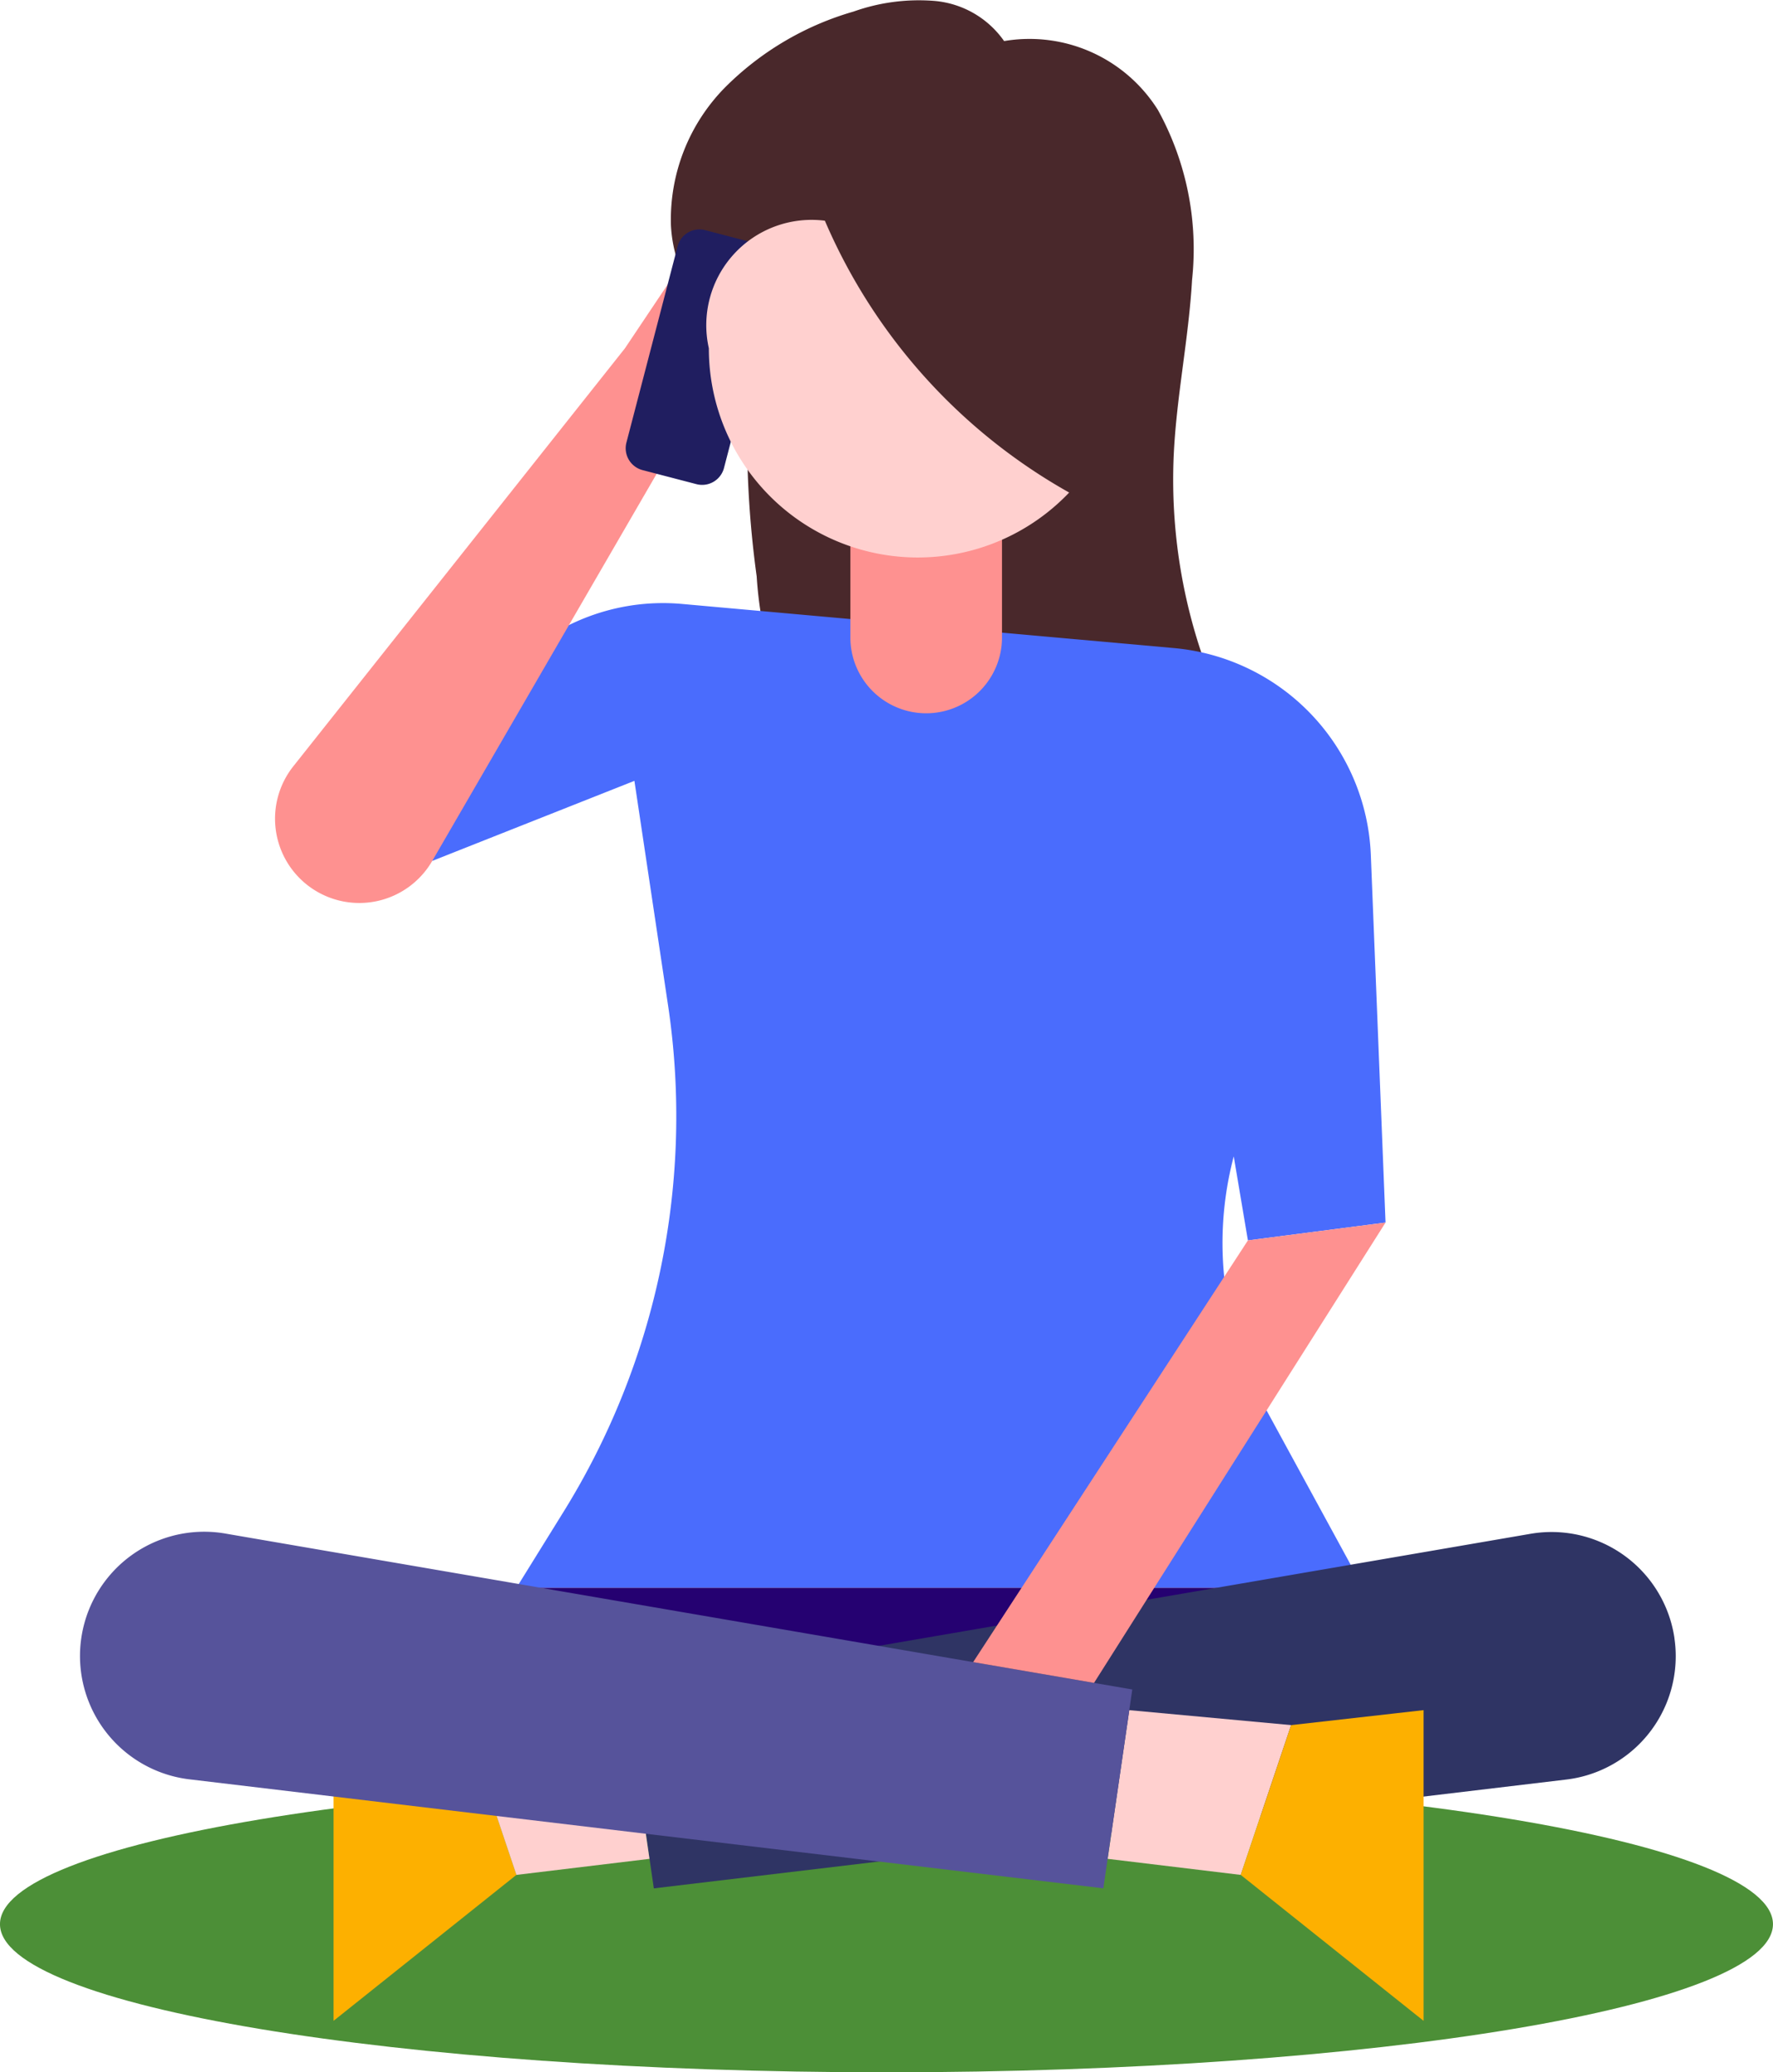
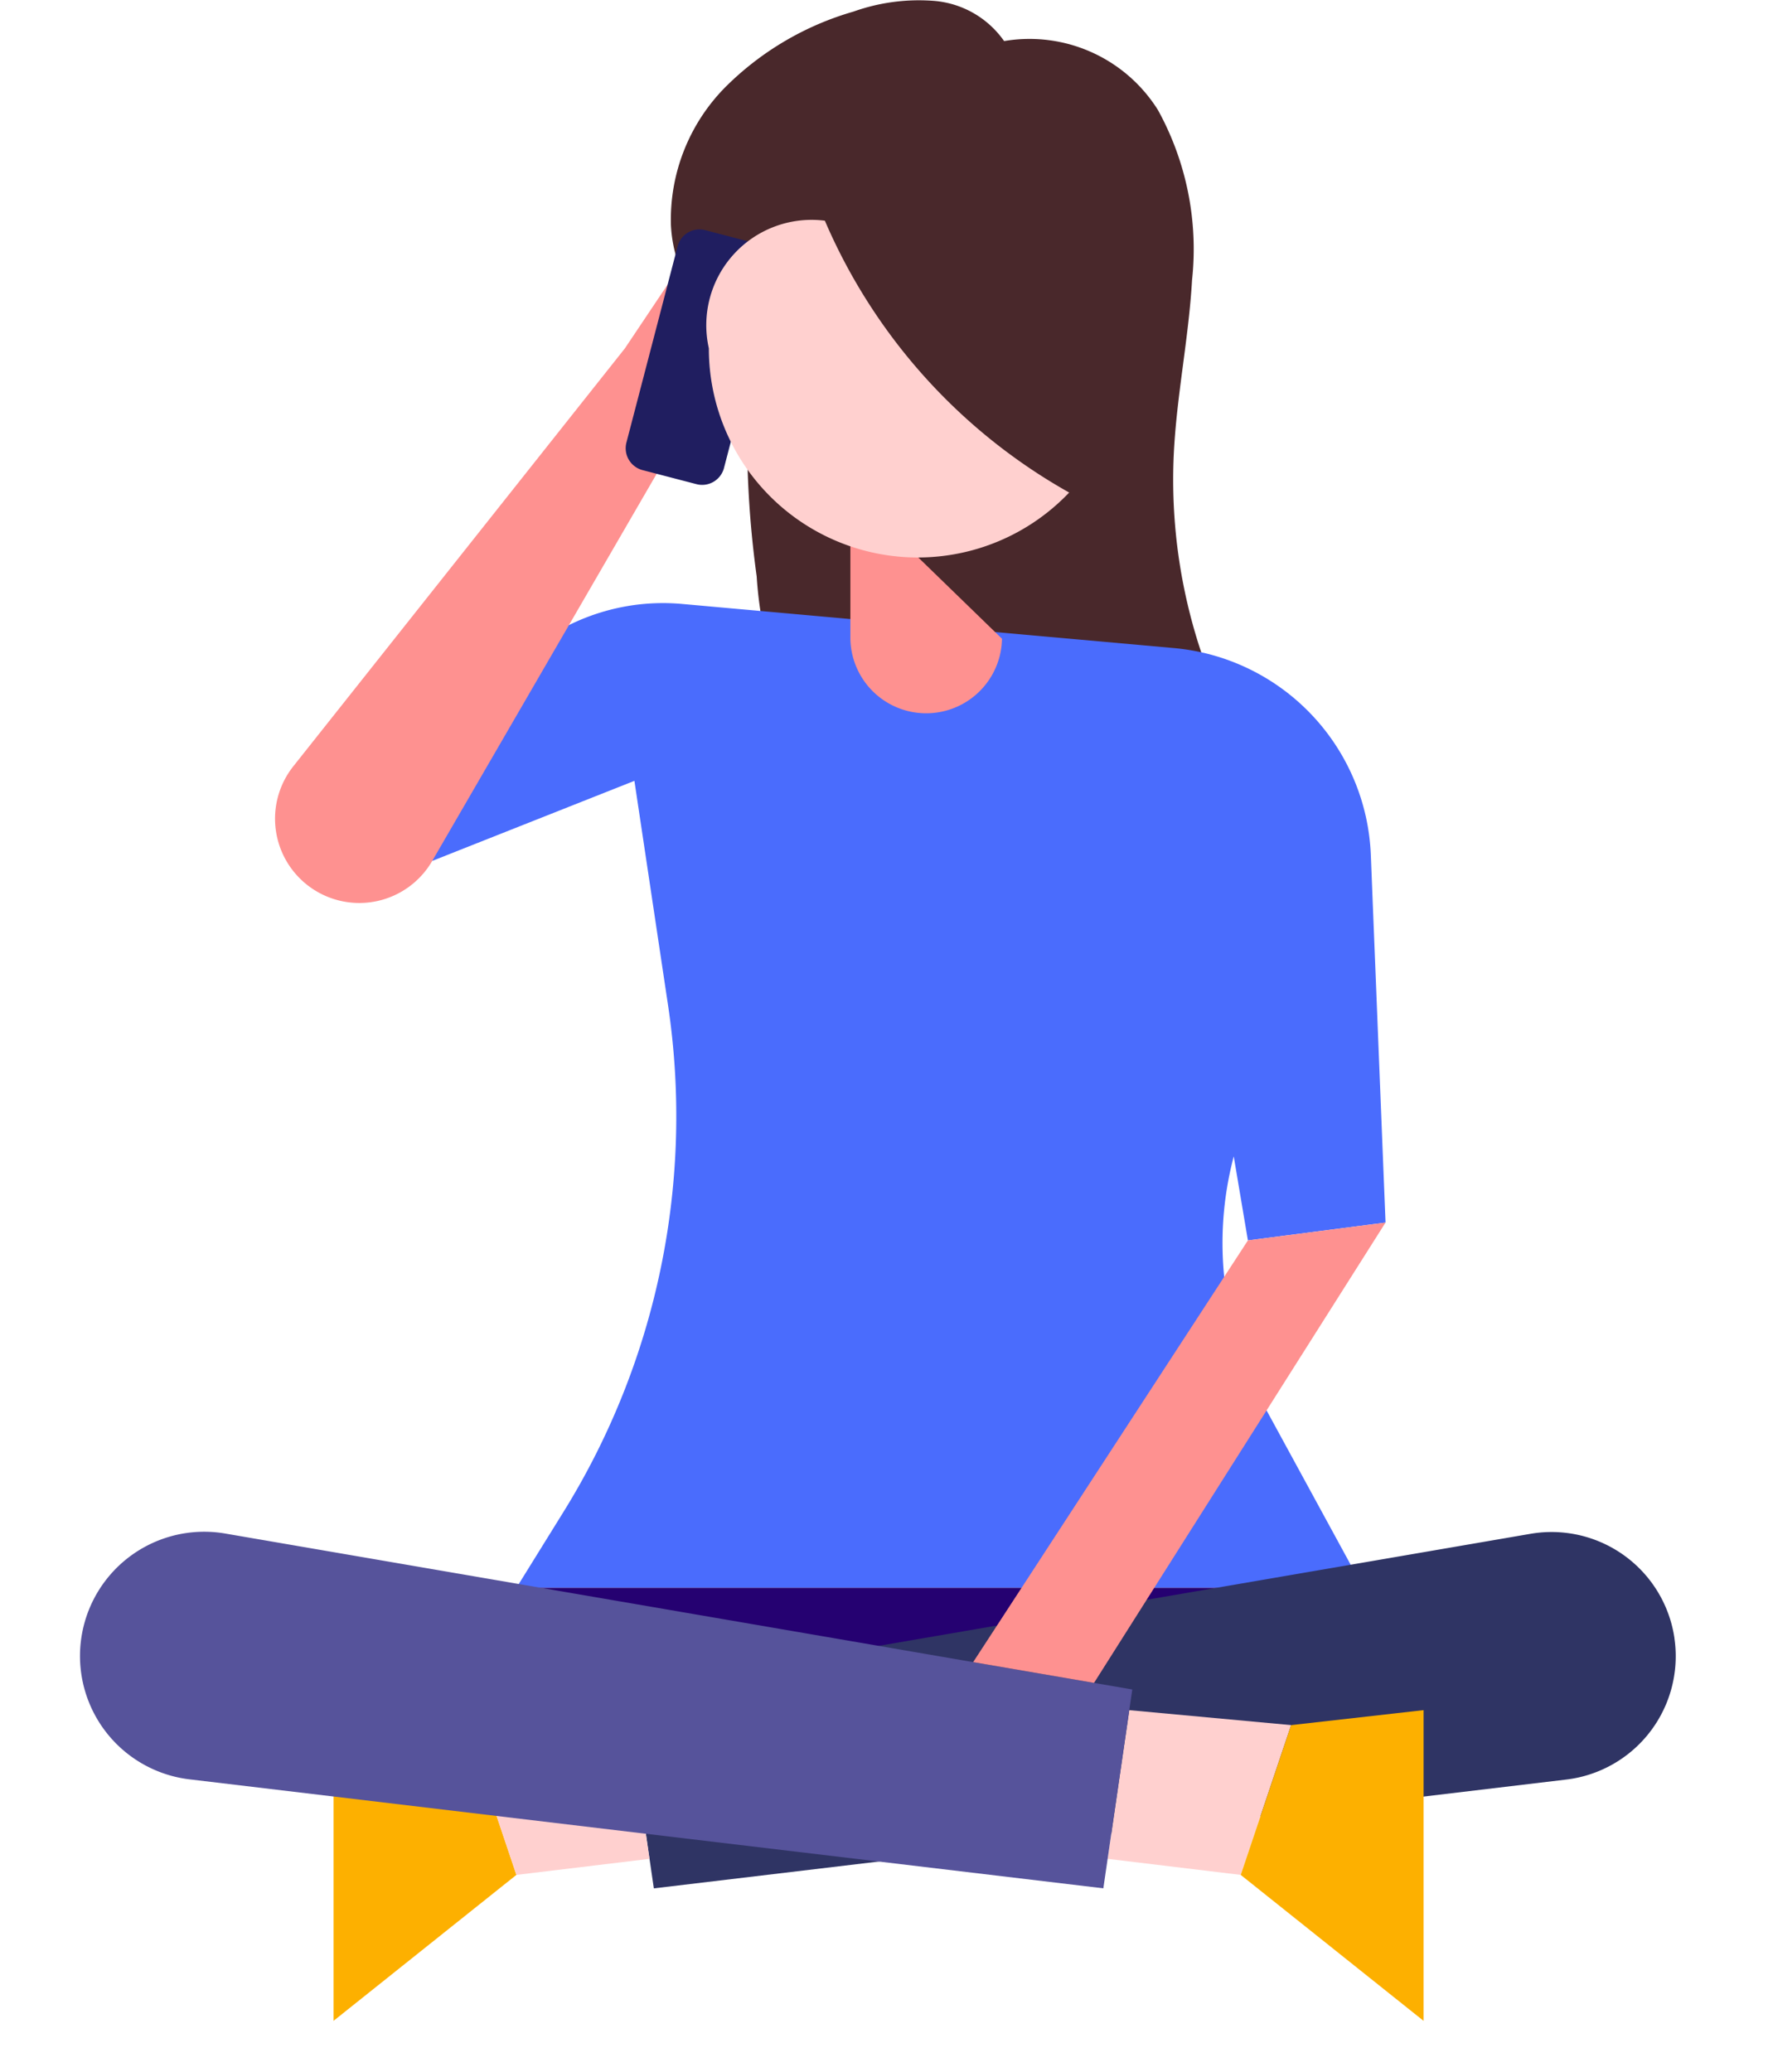
<svg xmlns="http://www.w3.org/2000/svg" width="78.504" height="91.739" viewBox="0 0 78.504 91.739">
  <g id="グループ_4433" data-name="グループ 4433" transform="translate(-13760.057 375.971)">
    <path id="パス_3742" data-name="パス 3742" d="M1777.755,683.819a6.125,6.125,0,0,1-3.568-5.268,8.333,8.333,0,0,1,2.376-6.076,13.192,13.192,0,0,1,5.71-3.379,8.639,8.639,0,0,1,3.6-.47,4.2,4.2,0,0,1,3.066,1.776,6.712,6.712,0,0,1,6.814,3.056,12.762,12.762,0,0,1,1.508,7.521c-.149,2.595-.69,5.155-.811,7.751a24.118,24.118,0,0,0,2.154,11.107c.6,1.319,1.349,2.717,1.064,4.139-.32,1.6-1.848,2.666-3.365,3.268a13.35,13.35,0,0,1-14.839-3.843,17.045,17.045,0,0,1-3.48-9.3,44.974,44.974,0,0,1-.233-10.281" transform="translate(12015.577 -1044.555)" fill="#49282b" />
    <path id="パス_3743" data-name="パス 3743" d="M1794.347,730.608l.626,3.714,6.094-.79-.651-16.271a9.583,9.583,0,0,0-8.72-9.161l-21.786-1.954a9.386,9.386,0,0,0-6.083,1.567l-6.151,4.149,1.18,5.661,8.953-3.545,1.488,9.925a33.212,33.212,0,0,1-4.622,22.427l-2.09,3.37h37.495l-4.4-8.072a15.031,15.031,0,0,1-1.335-11.021" transform="translate(12020.338 -1055.382)" fill="#4a6cfd" />
-     <path id="パス_3744" data-name="パス 3744" d="M1810.939,785.651c0,3.622-17.574,6.558-39.252,6.558s-39.252-2.936-39.252-6.558,17.573-6.557,39.252-6.557,39.252,2.936,39.252,6.557" transform="translate(12027.621 -1076.442)" fill="#4c8f37" />
    <rect id="長方形_2508" data-name="長方形 2508" width="43.418" height="7.61" transform="translate(13778.992 -305.682)" fill="#250171" />
    <path id="パス_3745" data-name="パス 3745" d="M1817.8,768.614h0a5.5,5.5,0,0,0-6.373-4.627l-40.1,6.893.133.915.958,6.582.19,1.306,40.4-4.817a5.5,5.5,0,0,0,4.79-6.251" transform="translate(12016.399 -1072.059)" fill="#2f3464" />
    <path id="パス_3746" data-name="パス 3746" d="M1759.062,775.656l-4.506-.509-1.36-.154v13.754l1.36-1.085,6.736-5.376Z" transform="translate(12021.63 -1075.259)" fill="#fdb000" />
    <path id="パス_3747" data-name="パス 3747" d="M1761.441,775.656l2.23,6.631,5.892-.711-.958-6.582Z" transform="translate(12019.251 -1075.259)" fill="#ffd0cf" />
    <path id="パス_3748" data-name="パス 3748" d="M1809.495,775.656l-7.165-.662-.958,6.582,5.892.711Z" transform="translate(12007.729 -1075.259)" fill="#ffd0cf" />
    <path id="パス_3749" data-name="パス 3749" d="M1816.39,775.147l-4.506.509-2.23,6.631,6.736,5.376,1.36,1.085V774.993Z" transform="translate(12005.34 -1075.259)" fill="#fdb000" />
    <path id="パス_3750" data-name="パス 3750" d="M1784.035,770.879l-40.1-6.892a5.5,5.5,0,1,0-1.582,10.878l40.4,4.817.19-1.306.958-6.582Z" transform="translate(12026.157 -1072.06)" fill="#56539b" />
    <path id="パス_3751" data-name="パス 3751" d="M1768.217,683.6l-3.174,4.739-14.681,18.5a3.731,3.731,0,1,0,6.15,4.191l11.211-19.334,4.838-5.233Z" transform="translate(12022.682 -1048.887)" fill="#fe9190" />
    <path id="パス_3752" data-name="パス 3752" d="M1805.166,745.444,1793,764.113l5.352.92,12.907-20.378Z" transform="translate(12010.146 -1066.505)" fill="#fe9190" />
    <path id="パス_3753" data-name="パス 3753" d="M1777.281,683.513l-2.388-.622a1,1,0,0,0-1.217.714l-2.267,8.691a1,1,0,0,0,.714,1.218l2.388.622a1,1,0,0,0,1.218-.714l2.266-8.691a1,1,0,0,0-.714-1.217" transform="translate(12016.384 -1048.674)" fill="#201e60" />
-     <path id="パス_3754" data-name="パス 3754" d="M1785.36,699.171v6.516a3.357,3.357,0,0,0,6.713,0v-6.516Z" transform="translate(12012.35 -1053.381)" fill="#fe9190" />
+     <path id="パス_3754" data-name="パス 3754" d="M1785.36,699.171v6.516a3.357,3.357,0,0,0,6.713,0Z" transform="translate(12012.35 -1053.381)" fill="#fe9190" />
    <path id="パス_3755" data-name="パス 3755" d="M1781.688,682.317a4.664,4.664,0,0,0-5.137,5.65,9.251,9.251,0,0,0,15.954,6.384,25.172,25.172,0,0,1-10.817-12.034" transform="translate(12014.892 -1048.518)" fill="#ffd0cf" />
  </g>
</svg>